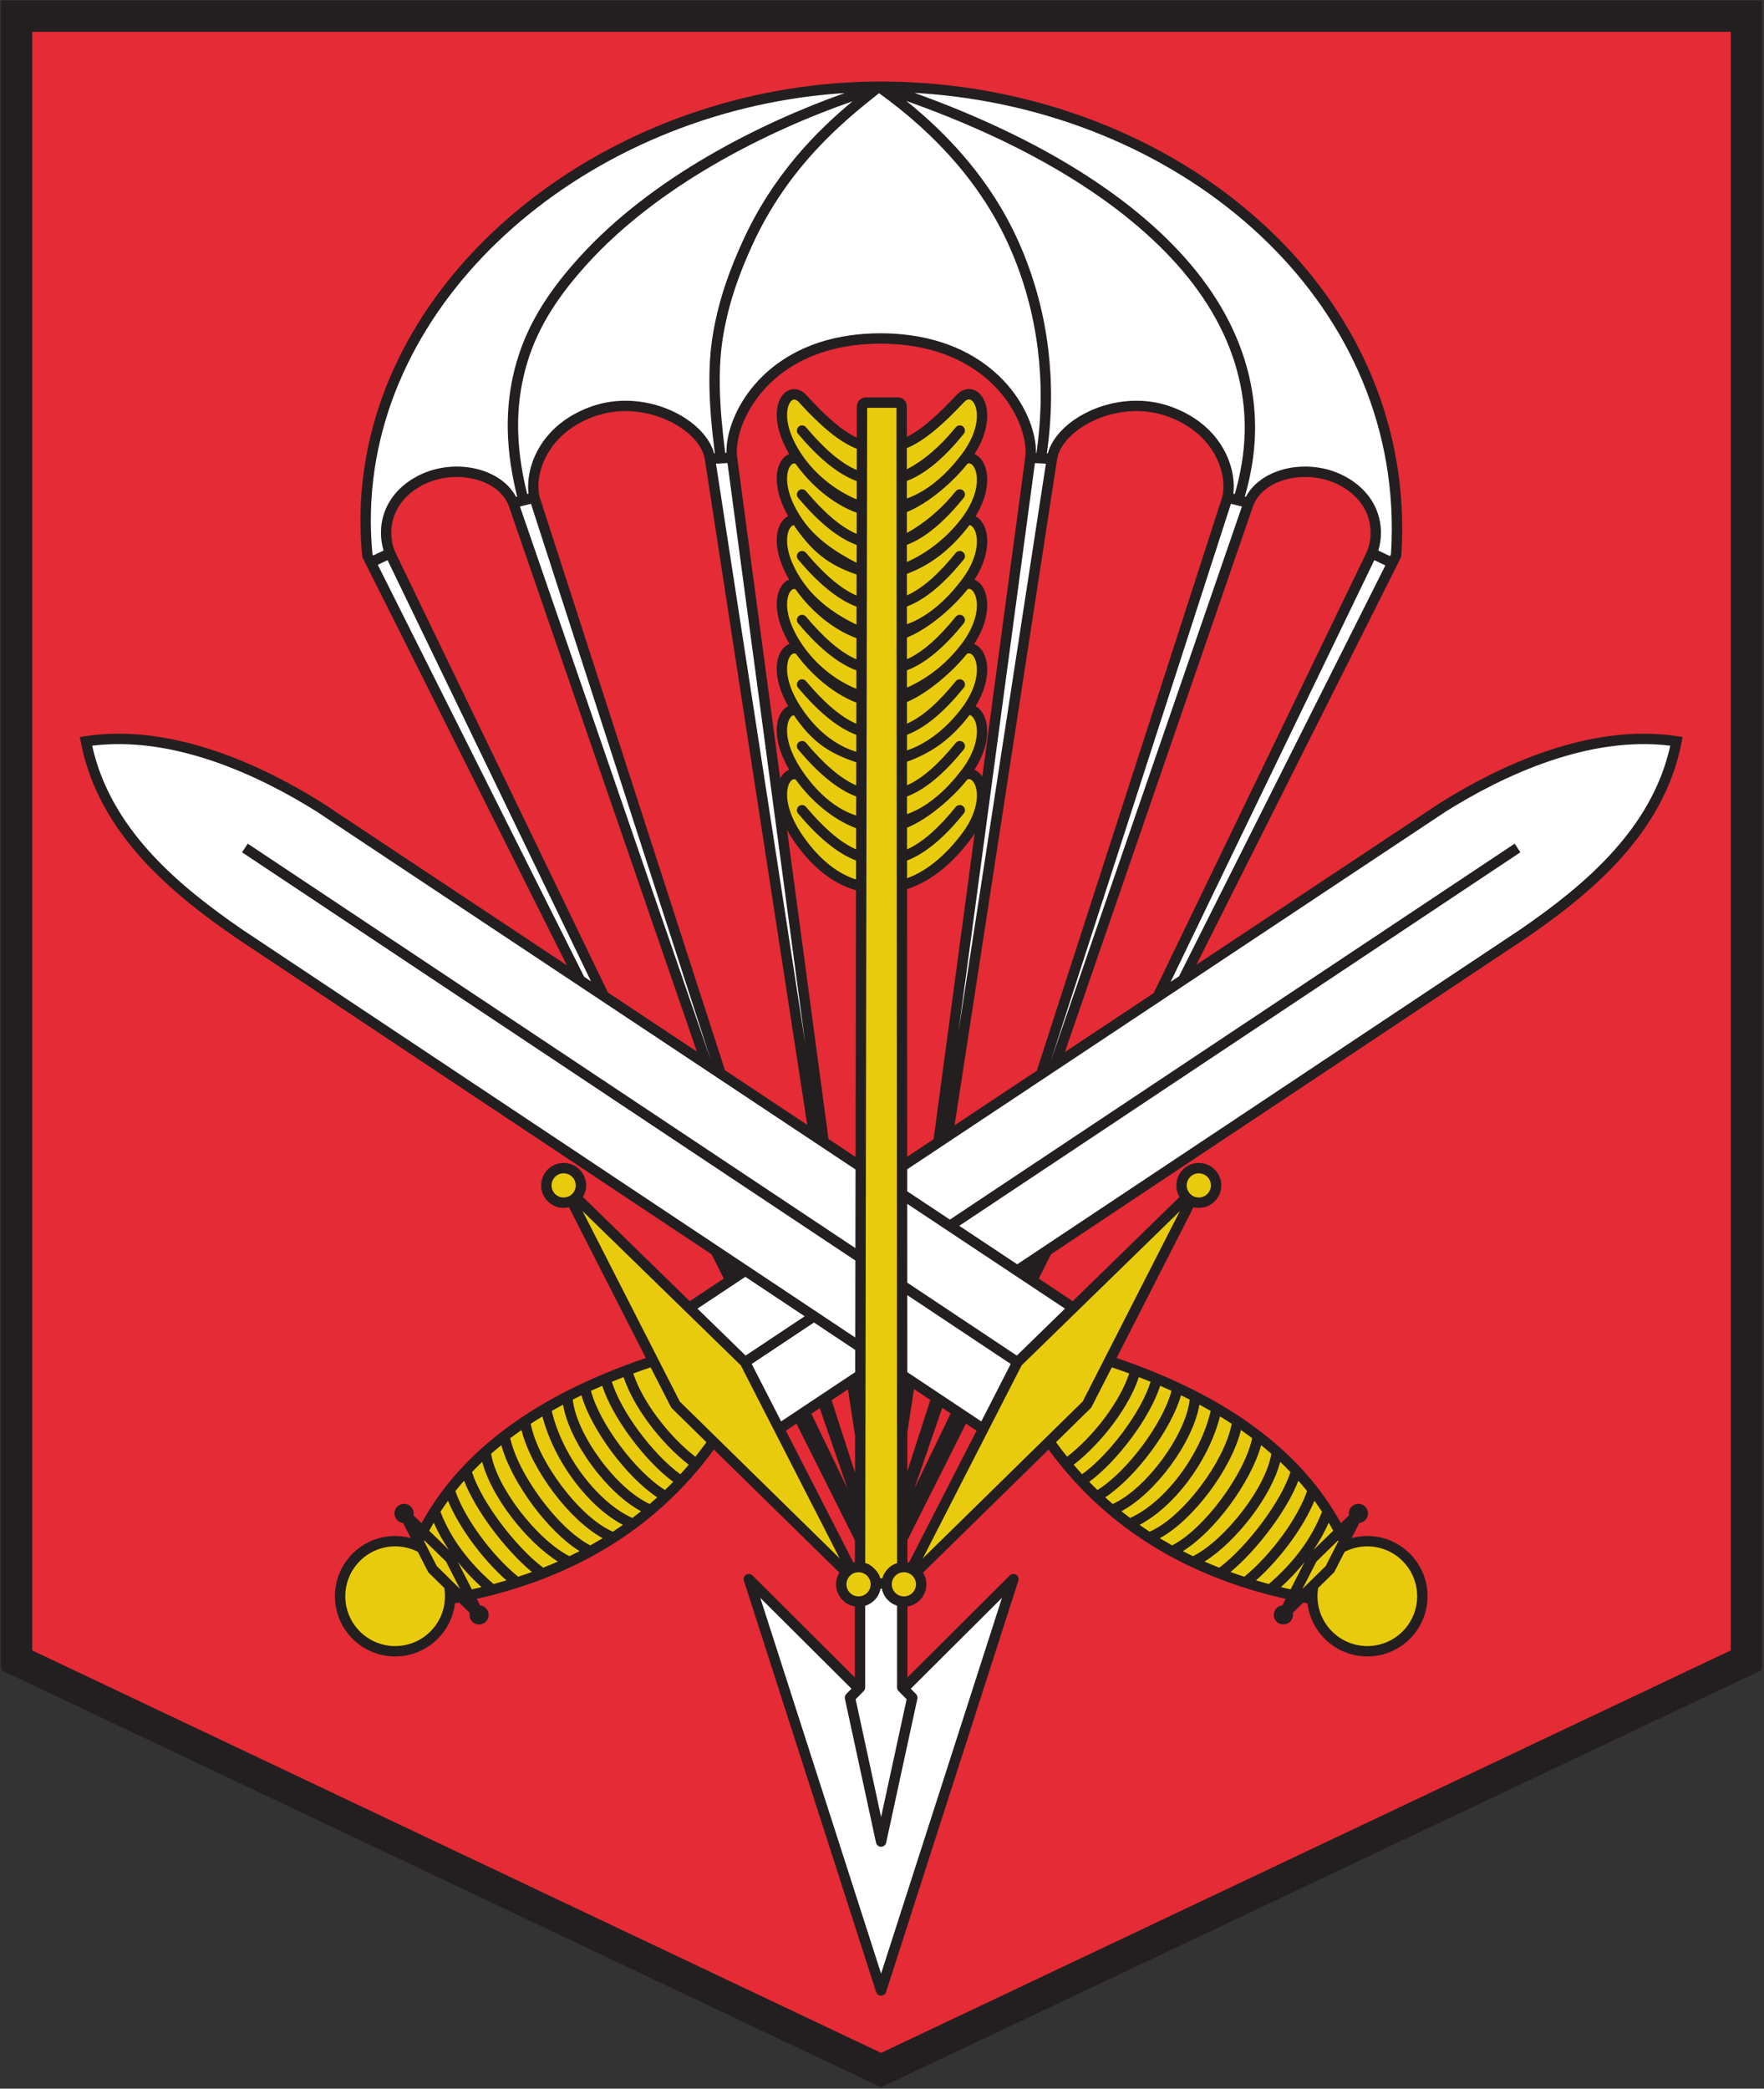
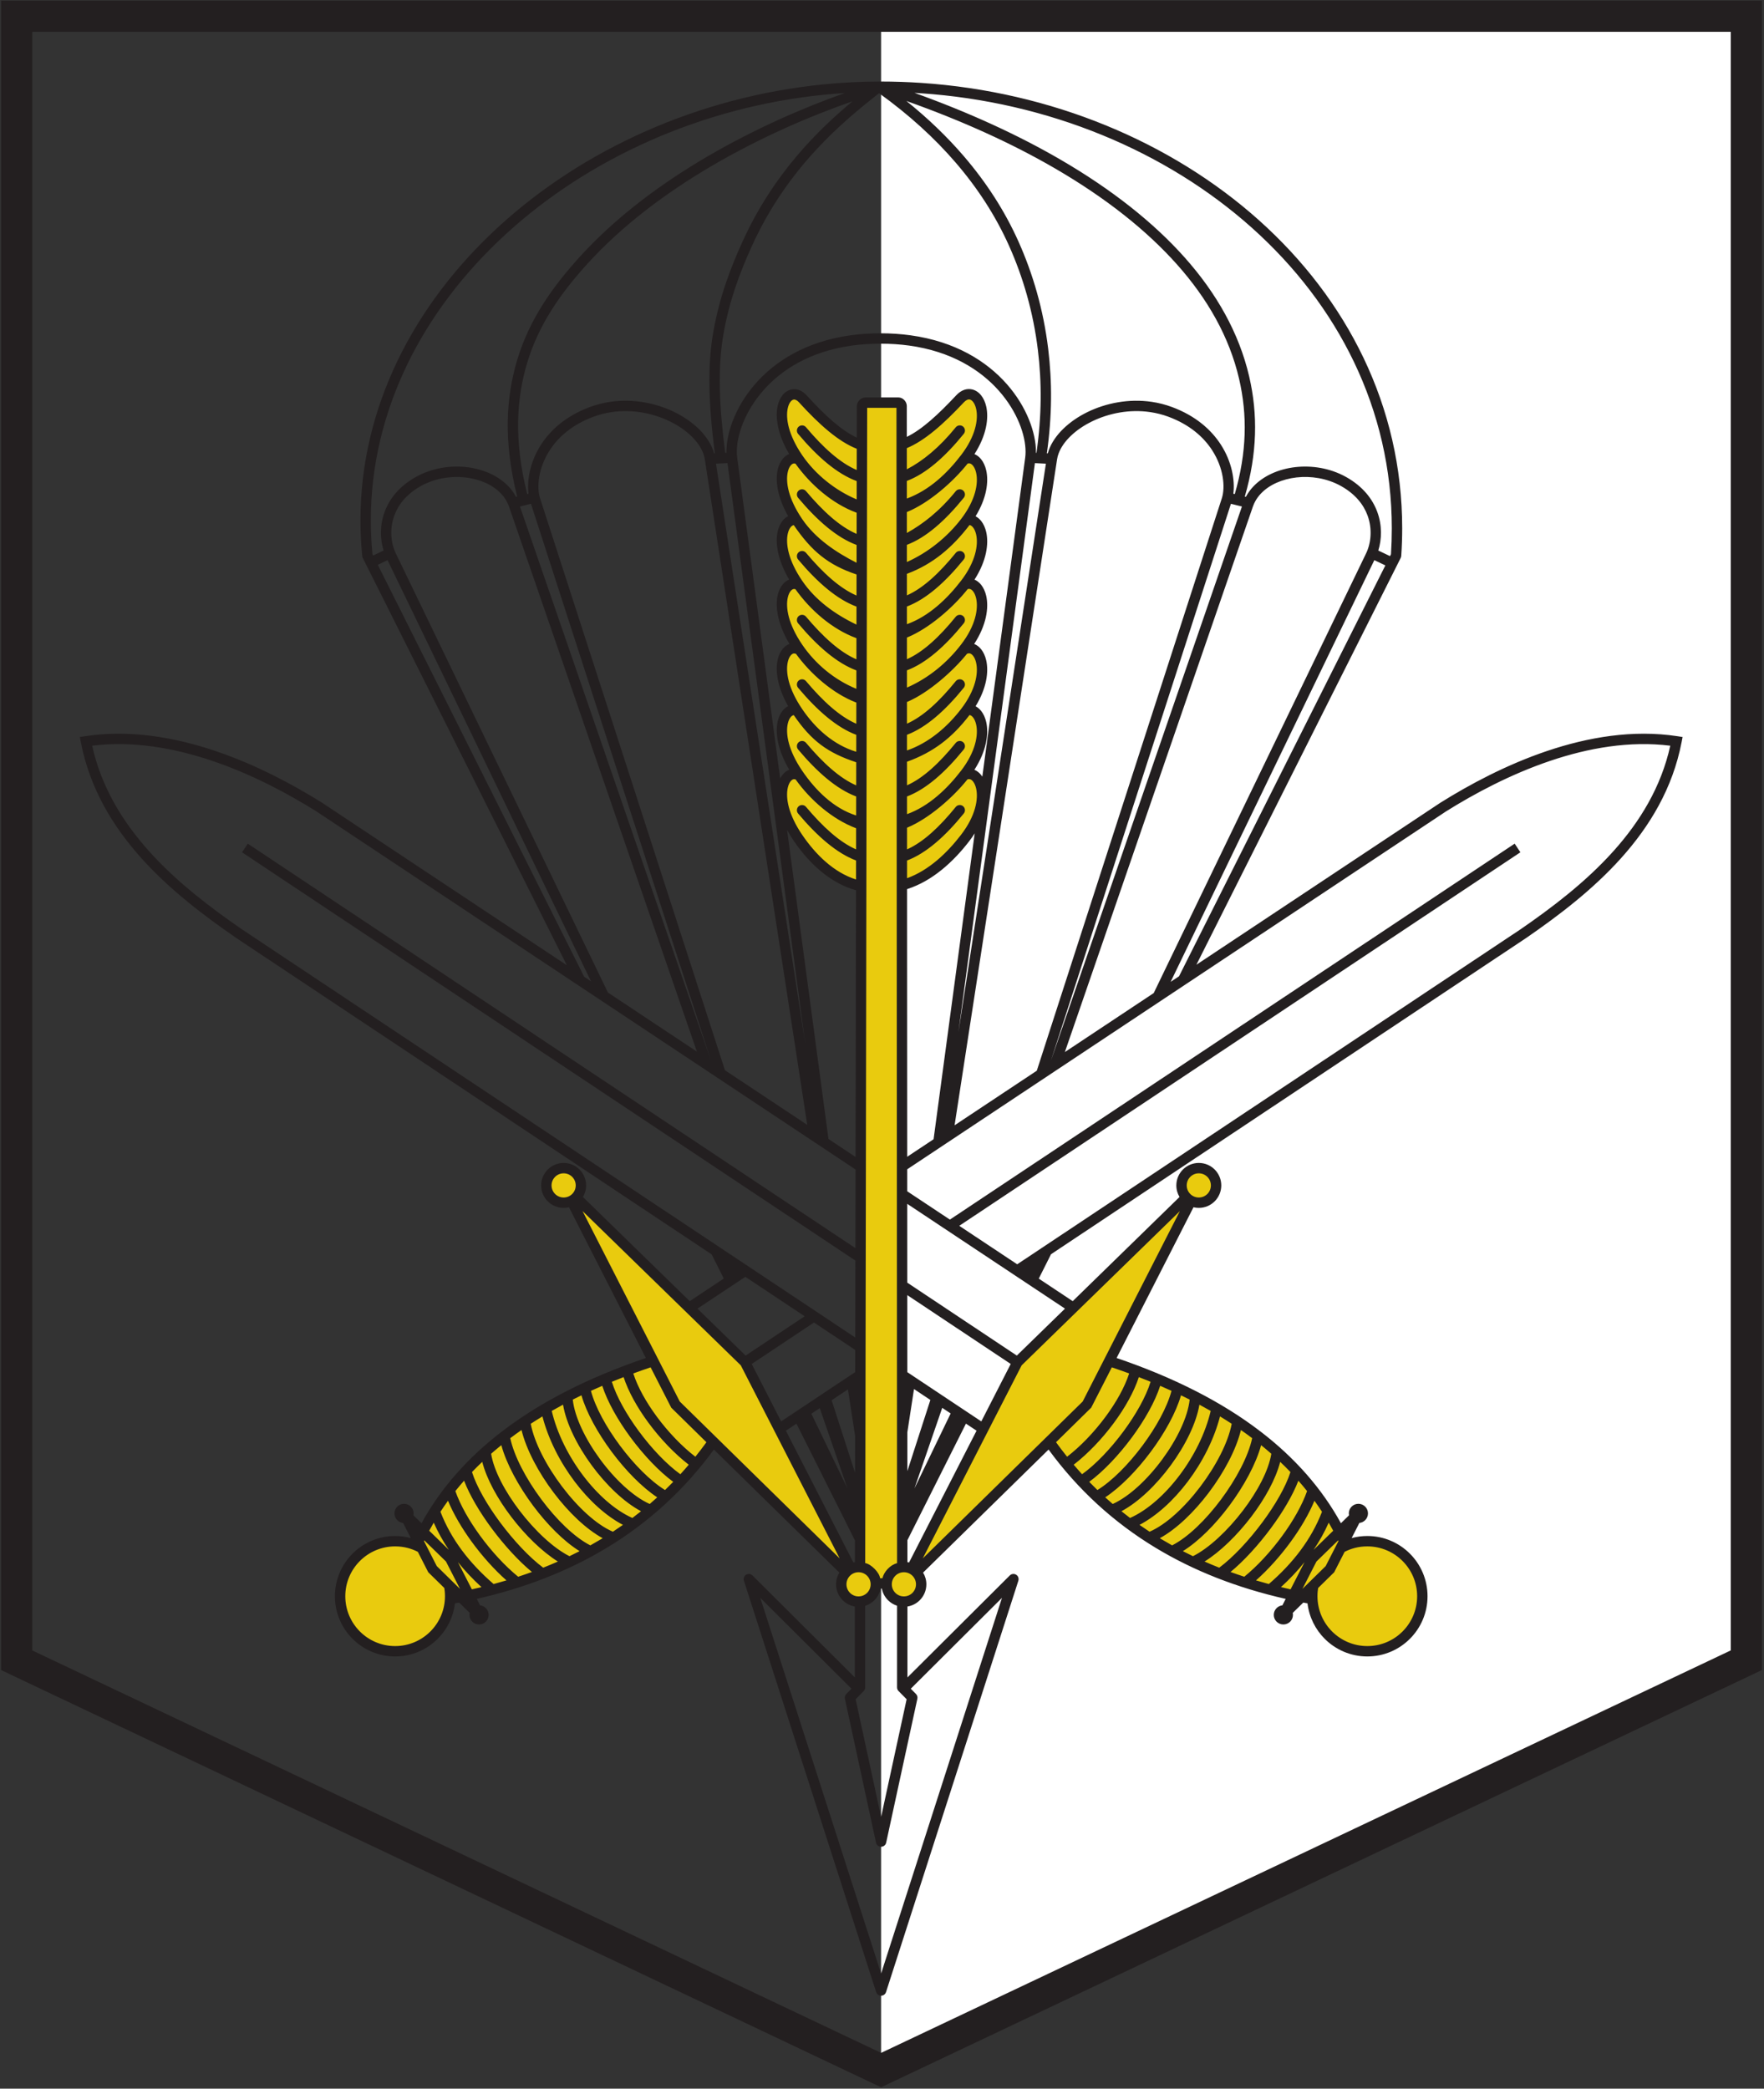
<svg xmlns="http://www.w3.org/2000/svg" width="642" height="760" viewBox="0 0 642 760" fill="none">
  <rect x="0" y="0" width="642" height="760" fill="#333333" stroke="none" />
-   <path fill-rule="evenodd" clip-rule="evenodd" d="M4.016 3.461H637.62V605.577L320.668 755.683L4.016 605.577V3.461Z" fill="white" />
+   <path fill-rule="evenodd" clip-rule="evenodd" d="M4.016 3.461H637.62V605.577L320.668 755.683V3.461Z" fill="white" />
  <path fill-rule="evenodd" clip-rule="evenodd" d="M497.625 560.796C508.687 560.796 517.652 569.763 517.652 580.823C517.652 591.884 508.687 600.85 497.625 600.85C486.9 600.85 478.144 592.419 477.623 581.822C476.309 581.59 475.005 581.346 473.712 581.09L468.209 586.487C468.088 586.364 467.945 586.26 467.788 586.182L470.713 580.471C431.44 572.086 402.103 553.15 381.856 524.56L333.431 572.059C334.56 573.196 335.257 574.762 335.257 576.49C335.257 579.963 332.441 582.779 328.968 582.779C325.495 582.779 322.68 579.963 322.68 576.49C322.68 576.378 322.683 576.267 322.689 576.156H318.92C318.752 572.96 316.2 570.398 313.009 570.212L313.428 322.391C304.907 320.31 296.824 314.266 290.408 304.85C279.993 289.567 285.681 279.147 290.841 282.158C290.696 281.952 290.551 281.75 290.408 281.54C280.563 267.094 285.107 256.994 289.991 258.474C280.031 243.352 285.888 233.195 291.024 236.52C290.817 236.23 290.612 235.938 290.408 235.64C280.053 220.446 285.615 210.06 290.749 212.898C290.636 212.734 290.521 212.575 290.408 212.41C280.563 197.96 285.108 187.862 289.992 189.343C280.188 174.46 285.707 164.386 290.779 167.239C290.656 167.063 290.531 166.89 290.408 166.71C279.083 150.091 286.799 139.222 292.169 145.118C300.023 153.739 306.987 159.667 313.697 162.16L313.721 147.818C313.723 147.219 314.356 146.51 314.956 146.51H327.007C327.56 146.51 328.144 147.166 328.145 147.718L328.152 161.96C334.816 159.314 341.688 153.35 349.403 145.118C355.325 138.798 363.008 151.451 351.309 166.71C351.193 166.86 351.076 167.007 350.959 167.155C356.412 164.306 361.813 175.628 351.837 189.26C357.041 187.952 361.435 199.203 351.309 212.41C351.204 212.546 351.099 212.678 350.993 212.812C356.528 209.979 361.979 221.724 351.309 235.64C351.099 235.914 350.885 236.183 350.672 236.451C356.217 233.042 361.987 244.52 351.837 258.391C357.043 257.084 361.433 268.335 351.309 281.54C351.169 281.722 351.028 281.899 350.887 282.079C356.457 279.038 362.047 290.846 351.309 304.85C344.593 313.61 336.536 319.592 328.236 322.007L328.365 570.231C328.564 570.212 328.765 570.202 328.968 570.202C329.979 570.202 330.931 570.44 331.775 570.862L370.255 495.851L431.796 435.73C430.692 434.596 430.011 433.931 430.011 431.34C430.011 428.75 432.825 425.051 436.299 425.051C439.772 425.051 442.588 427.867 442.588 431.34C442.588 434.814 439.772 437.63 436.299 437.63C435.269 437.63 434.297 437.382 433.439 436.943L403.687 495.227C444.033 508.574 472.8 528.798 487.537 557.355L493.239 551.799C493.36 551.923 493.5 552.027 493.656 552.107L489.225 560.788C489.464 561.299 489.699 561.814 489.928 562.33C492.299 561.342 494.897 560.796 497.625 560.796ZM143.808 560.796C132.747 560.796 123.78 569.763 123.78 580.823C123.78 591.884 132.747 600.85 143.808 600.85C154.533 600.85 163.289 592.419 163.809 581.822C165.124 581.59 166.428 581.346 167.72 581.09L173.223 586.487C173.345 586.364 173.488 586.26 173.644 586.182L170.719 580.471C209.993 572.086 239.331 553.15 259.576 524.56L308.001 572.059C306.873 573.196 306.176 574.762 306.176 576.49C306.176 579.963 308.991 582.779 312.464 582.779C315.937 582.779 318.753 579.963 318.753 576.49C318.753 573.016 315.937 570.202 312.464 570.202C311.455 570.202 310.503 570.44 309.657 570.862L271.177 495.851L209.637 435.73C210.741 434.596 211.423 433.931 211.423 431.34C211.423 428.75 208.607 425.051 205.133 425.051C201.66 425.051 198.845 427.867 198.845 431.34C198.845 434.814 201.66 437.63 205.133 437.63C206.164 437.63 207.136 437.382 207.993 436.943L237.747 495.227C197.4 508.574 168.633 528.798 153.896 557.355L148.195 551.799C148.073 551.923 147.932 552.027 147.776 552.107L152.208 560.788C151.968 561.299 151.735 561.814 151.504 562.33C149.135 561.342 146.535 560.796 143.808 560.796Z" fill="#E9CB0E" />
-   <path fill-rule="evenodd" clip-rule="evenodd" d="M6.067 5.896H635.57V604.113L320.67 753.248L6.067 604.113V5.896ZM272.534 574.599L312.551 614.465L312.999 614.011V582.767C316.306 582.581 318.928 579.841 318.928 576.489C318.928 576.377 318.926 576.265 318.92 576.155C318.752 572.959 316.2 570.397 313.01 570.212L313.027 560.056L290.594 515.281L283.578 519.949L271.178 495.849L209.638 435.728C210.742 434.595 211.423 433.929 211.423 431.339C211.423 428.749 208.607 425.051 205.134 425.051C201.66 425.051 198.846 427.865 198.846 431.339C198.846 434.812 201.66 437.628 205.134 437.628C206.164 437.628 207.136 437.381 207.994 436.941L237.747 495.227C197.4 508.572 168.634 528.796 153.895 557.353L148.195 551.797C148.074 551.923 147.932 552.027 147.776 552.107L152.208 560.787C151.968 561.299 151.735 561.812 151.504 562.328C149.135 561.341 146.535 560.795 143.808 560.795C132.747 560.795 123.78 569.761 123.78 580.823C123.78 591.883 132.747 600.849 143.808 600.849C154.534 600.849 163.29 592.417 163.81 581.821C165.124 581.588 166.428 581.344 167.72 581.088L173.223 586.485C173.346 586.363 173.488 586.26 173.644 586.181L170.719 580.469C209.994 572.085 239.331 553.149 259.576 524.56L308.002 572.059C306.874 573.195 306.176 574.76 306.176 576.489C306.176 579.963 308.991 582.777 312.464 582.777C315.938 582.777 318.754 579.963 318.754 576.489C318.754 573.016 315.938 570.2 312.464 570.2C311.454 570.2 310.503 570.439 309.658 570.86L271.178 495.849L250.815 475.86C254.503 473.52 259.646 470.191 265.94 466.076L260.462 455.143L87.122 339.801C63.934 323.827 37.591 302.377 31.284 269.745C62.82 264.953 95.47 280.699 116.247 293.705C124.151 298.737 163.958 325.321 211.232 356.888L133.71 202.161C124.471 109.177 217.015 31.556 320.498 31.556C423.982 31.556 514.643 104.72 508.098 202.161L430.471 356.707C477.627 325.22 517.296 298.728 525.186 293.705C545.963 280.699 578.612 264.953 610.148 269.745C603.842 302.377 577.499 323.827 554.311 339.801L381.056 455.087L375.526 466.097C381.806 470.201 386.936 473.524 390.619 475.86L370.255 495.849L431.796 435.728C430.691 434.595 430.011 433.929 430.011 431.339C430.011 428.749 432.826 425.051 436.299 425.051C439.772 425.051 442.588 427.865 442.588 431.339C442.588 434.812 439.772 437.628 436.299 437.628C435.27 437.628 434.298 437.381 433.439 436.941L403.687 495.227C444.032 508.572 472.8 528.796 487.538 557.353L493.238 551.797C493.359 551.923 493.5 552.027 493.656 552.107L489.226 560.787C489.464 561.299 489.699 561.812 489.928 562.328C492.298 561.341 494.898 560.795 497.626 560.795C508.687 560.795 517.652 569.761 517.652 580.823C517.652 591.883 508.687 600.849 497.626 600.849C486.9 600.849 478.144 592.417 477.623 581.821C476.31 581.588 475.006 581.344 473.712 581.088L468.21 586.485C468.088 586.363 467.946 586.26 467.788 586.181L470.714 580.469C431.44 572.085 402.103 553.149 381.856 524.56L333.431 572.059C334.56 573.195 335.258 574.76 335.258 576.489C335.258 579.963 332.442 582.777 328.968 582.777C328.767 582.777 328.567 582.768 328.37 582.749V614.011L328.818 614.465L368.836 574.599L320.67 724.3L272.534 574.599ZM357.855 519.949L350.826 515.272L328.36 559.996L328.366 570.229C328.564 570.211 328.766 570.2 328.968 570.2C329.979 570.2 330.93 570.439 331.775 570.86L370.255 495.849L357.855 519.949ZM348.4 513.659L341.93 509.352L328.355 548.724L328.358 555.144L348.4 513.659ZM328.354 547.236L340.838 508.625L331.228 502.232L328.34 520.992L328.354 547.236ZM313.091 522.265L310.026 502.351L300.432 508.735L313.047 547.752L313.091 522.265ZM329.995 501.411L328.33 500.303L328.336 513.748L329.995 501.411ZM313.127 500.287L311.284 501.513L313.103 515.081L313.127 500.287ZM313.046 549.203L299.343 509.46L292.883 513.759L313.035 555.471L313.046 549.203ZM268.908 464.133L271.459 462.46L266.508 459.167L268.908 464.133ZM219.888 362.667C232.123 370.837 244.747 379.264 257.356 387.677L187.054 183.767C183.039 172.096 164.976 168.055 152.203 175.237C139.431 182.42 138.883 194.989 142.35 202.172L219.888 362.667ZM262.378 391.028C273.87 398.693 285.304 406.317 296.379 413.692L258.398 166.933C256.572 154.588 234.676 142.692 215.335 149.875C195.994 157.057 192.346 174.116 194.718 181.747L262.378 391.028ZM299.826 415.987C304.375 419.015 308.86 421.999 313.255 424.921L313.427 322.391C304.907 320.309 296.824 314.264 290.408 304.849C279.994 289.565 285.682 279.145 290.842 282.157C290.696 281.951 290.551 281.748 290.408 281.539C280.563 267.092 285.107 256.992 289.991 258.473C280.031 243.351 285.888 233.193 291.024 236.519C290.818 236.228 290.612 235.937 290.408 235.639C280.054 220.444 285.615 210.06 290.75 212.896C290.636 212.733 290.522 212.573 290.408 212.408C280.563 197.96 285.107 187.86 289.992 189.343C280.188 174.46 285.707 164.385 290.779 167.237C290.656 167.061 290.531 166.888 290.408 166.708C279.083 150.089 286.799 139.221 292.17 145.117C300.023 153.737 306.987 159.667 313.698 162.16L313.722 147.817C313.723 147.217 314.356 146.508 314.956 146.508H327.007C327.559 146.508 328.144 147.164 328.146 147.717L328.152 161.96C334.816 159.312 341.688 153.348 349.403 145.117C355.326 138.797 363.008 151.451 351.31 166.708C351.194 166.859 351.076 167.005 350.959 167.155C356.412 164.305 361.814 175.628 351.838 189.26C357.042 187.951 361.435 199.203 351.31 212.408C351.204 212.545 351.099 212.676 350.994 212.811C356.528 209.977 361.978 221.724 351.31 235.639C351.099 235.913 350.886 236.181 350.672 236.449C356.218 233.04 361.987 244.52 351.838 258.389C357.043 257.084 361.434 268.335 351.31 281.539C351.17 281.721 351.028 281.899 350.887 282.077C356.458 279.037 362.046 290.845 351.31 304.849C344.594 313.608 336.536 319.592 328.236 322.005L328.29 424.847C332.604 421.979 337.004 419.051 341.467 416.08L374.991 166.708C376.816 153.467 362.219 123.165 320.435 123.165C278.651 123.165 264.602 153.691 266.426 166.708L299.826 415.987ZM344.834 413.839C355.895 406.472 367.319 398.856 378.802 391.196L446.518 181.747C448.89 174.116 445.24 157.057 425.899 149.875C406.558 142.692 384.662 154.588 382.838 166.933L344.834 413.839ZM383.819 387.849C396.414 379.447 409.024 371.027 421.252 362.863L498.884 202.172C502.351 194.989 501.804 182.42 489.031 175.237C476.259 168.055 458.195 172.096 454.182 183.767L383.819 387.849ZM374.632 459.361L369.974 462.46L372.375 464.035L374.632 459.361Z" fill="#E52B35" />
  <path d="M387.597 476.174L330.179 438.04L330.193 466.719L370.068 493.256L387.597 476.174ZM332.644 505.439L330.223 521.178L330.229 535.311L338.605 509.406L332.644 505.439ZM330.176 433.47L345.707 443.78L551.259 306.98L553.34 310.126L349.115 446.042L370.205 460.043L553.271 338.23C564.755 330.318 577.012 321.055 587.157 309.758C596.809 299.011 604.556 286.404 607.891 271.342C593.087 269.502 578.061 272.168 564.231 276.838C549.692 281.746 536.477 288.856 526.197 295.294L330.172 425.476L330.176 433.47ZM330.171 420.914L339.773 414.539L354.735 303.248C354.156 304.154 353.516 305.07 352.808 305.994C346.999 313.568 339.311 320.604 330.119 323.527L330.171 420.914ZM347.417 409.464L377.339 389.6L444.716 181.194C445.957 177.2 445.336 170.292 441.153 163.826C438.049 159.028 432.979 154.512 425.243 151.639C423.08 150.836 420.868 150.286 418.644 149.956C411.085 148.839 403.54 150.358 397.448 153.33C391.465 156.248 386.939 160.523 385.273 165.008C385.013 165.708 384.824 166.426 384.713 167.154L384.705 167.214L347.417 409.464ZM387.551 382.82L419.888 361.354L497.187 201.352C498.936 197.728 499.547 192.571 497.721 187.58C496.281 183.642 493.295 179.799 488.109 176.884C486.787 176.14 485.395 175.523 483.961 175.03C478.723 173.228 473 173.114 468.023 174.455C463.171 175.763 459.064 178.45 456.904 182.291C456.535 182.947 456.22 183.644 455.968 184.379L387.551 382.82ZM426.052 357.262L429.105 355.235L504.199 205.734L500.183 203.819L426.052 357.262ZM435.424 351.04L524.189 292.111C534.683 285.542 548.177 278.28 563.035 273.264C577.991 268.215 594.335 265.432 610.429 267.878L612.373 268.174L612.001 270.1C608.773 286.8 600.443 300.614 589.963 312.283C579.573 323.851 567.077 333.295 555.381 341.351L382.511 456.383L378.055 465.254L390.411 473.456C403.372 460.823 416.325 448.18 429.284 435.546C428.545 434.316 428.121 432.878 428.121 431.339C428.121 429.082 429.036 427.036 430.516 425.556C431.996 424.076 434.041 423.16 436.299 423.16C438.557 423.16 440.603 424.076 442.083 425.556C443.561 427.036 444.477 429.082 444.477 431.339C444.477 433.598 443.561 435.643 442.083 437.123C440.603 438.602 438.557 439.518 436.299 439.518C435.632 439.518 434.983 439.438 434.363 439.287C425.036 457.571 415.719 475.86 406.38 494.139C426.989 501.148 444.553 509.992 458.743 520.87C471.172 530.398 481.007 541.483 488.023 554.252L490.965 551.383C490.919 551.156 490.895 550.922 490.895 550.682C490.895 549.718 491.285 548.844 491.916 548.214C492.548 547.582 493.42 547.191 494.384 547.191C495.347 547.191 496.22 547.582 496.852 548.214C497.483 548.844 497.873 549.718 497.873 550.682C497.873 551.644 497.483 552.518 496.852 553.148C496.297 553.703 495.556 554.072 494.732 554.154L491.921 559.664L492.159 559.602C493.925 559.148 495.759 558.906 497.625 558.906C503.677 558.906 509.157 561.359 513.123 565.326C517.088 569.291 519.543 574.771 519.543 580.823C519.543 586.875 517.089 592.354 513.123 596.319C509.157 600.286 503.677 602.739 497.625 602.739C491.573 602.739 486.095 600.286 482.128 596.319C478.739 592.93 476.455 588.435 475.861 583.422C475.348 583.327 474.835 583.23 474.325 583.132L470.489 586.891C470.539 587.124 470.564 587.366 470.564 587.614C470.564 588.576 470.173 589.45 469.541 590.08C468.911 590.712 468.037 591.103 467.075 591.103C466.116 591.103 465.247 590.712 464.613 590.08H464.607C463.976 589.45 463.584 588.576 463.584 587.614C463.584 586.655 463.975 585.784 464.607 585.152L464.613 585.146C465.167 584.592 465.901 584.224 466.719 584.142L467.923 581.791C450.199 577.774 434.504 571.584 420.761 563.307C405.263 553.974 392.255 541.98 381.623 527.451C366.407 542.386 351.175 557.303 335.951 572.228C336.709 573.468 337.147 574.928 337.147 576.49C337.147 578.747 336.231 580.792 334.752 582.272C333.56 583.464 332 584.29 330.259 584.567V610.37L367.507 573.263C368.245 572.53 369.439 572.532 370.172 573.271C370.7 573.802 370.847 574.57 370.611 575.231L322.463 724.875C322.145 725.866 321.084 726.411 320.093 726.094C319.488 725.899 319.048 725.427 318.871 724.863L270.739 575.175C270.421 574.184 270.967 573.123 271.957 572.806C272.651 572.583 273.379 572.784 273.861 573.263L311.109 610.368V584.556C309.395 584.27 307.859 583.45 306.681 582.272C305.201 580.792 304.285 578.747 304.285 576.49C304.285 574.928 304.724 573.468 305.483 572.228C290.259 557.303 275.027 542.386 259.811 527.451C249.179 541.98 236.169 553.974 220.672 563.307C206.929 571.584 191.235 577.774 173.511 581.791L174.715 584.142C175.531 584.224 176.267 584.592 176.819 585.146L176.827 585.152C177.457 585.784 177.848 586.655 177.848 587.614C177.848 588.576 177.457 589.45 176.827 590.08H176.819C176.187 590.712 175.317 591.103 174.359 591.103C173.396 591.103 172.523 590.712 171.891 590.08C171.26 589.45 170.868 588.576 170.868 587.614C170.868 587.366 170.895 587.124 170.944 586.891L167.108 583.132C166.597 583.23 166.085 583.327 165.572 583.422C164.979 588.435 162.695 592.93 159.305 596.319C155.339 600.286 149.86 602.739 143.808 602.739C137.756 602.739 132.276 600.286 128.311 596.319C124.344 592.354 121.891 586.875 121.891 580.823C121.891 574.771 124.344 569.291 128.311 565.326C132.276 561.359 137.756 558.906 143.808 558.906C145.675 558.906 147.508 559.148 149.275 559.602L149.511 559.664L146.7 554.154C145.876 554.072 145.136 553.703 144.581 553.148C143.951 552.518 143.559 551.644 143.559 550.682C143.559 549.718 143.951 548.844 144.581 548.214C145.213 547.582 146.087 547.191 147.049 547.191C148.013 547.191 148.885 547.582 149.516 548.214C150.148 548.844 150.539 549.718 150.539 550.682C150.539 550.922 150.515 551.156 150.468 551.383L153.409 554.252C160.427 541.483 170.261 530.398 182.691 520.87C196.88 509.992 214.444 501.148 235.053 494.139C225.715 475.86 216.397 457.571 207.071 439.287C206.449 439.438 205.801 439.518 205.133 439.518C202.876 439.518 200.831 438.602 199.351 437.123C197.871 435.643 196.955 433.598 196.955 431.339C196.955 429.082 197.871 427.036 199.351 425.556C200.831 424.076 202.876 423.16 205.133 423.16C207.392 423.16 209.437 424.076 210.917 425.556C212.396 427.036 213.312 429.082 213.312 431.339C213.312 432.878 212.888 434.316 212.149 435.546C225.108 448.18 238.061 460.823 251.023 473.456L263.412 465.231L259.007 456.439L86.052 341.351C74.356 333.295 61.86 323.851 51.469 312.283C40.991 300.614 32.659 286.8 29.432 270.1L29.059 268.174L31.004 267.878C47.099 265.432 63.443 268.215 78.399 273.264C93.256 278.28 106.751 285.542 117.244 292.111L206.292 351.227L132.072 203.094C131.945 202.871 131.861 202.618 131.835 202.347C131.397 197.938 131.183 193.6 131.183 189.339C131.183 148.24 150.604 110.804 181.428 82.523C212.167 54.32 254.269 35.219 299.74 30.701C306.628 30.017 313.557 29.666 320.497 29.666C325.433 29.666 330.375 29.835 335.309 30.166C382.589 33.342 426.304 51.596 458.208 80.151C490.195 108.778 510.321 147.744 510.321 192.259C510.321 195.539 510.208 198.883 509.98 202.287H509.976C509.96 202.53 509.896 202.772 509.781 203.004L435.424 351.04ZM212.599 355.414L215.089 357.067L141.052 203.819L137.495 205.515L212.599 355.414ZM221.252 361.159L253.625 382.65L185.267 184.379C185.015 183.644 184.7 182.947 184.331 182.291C182.171 178.45 178.064 175.763 173.212 174.455C168.235 173.114 162.512 173.228 157.273 175.03C155.84 175.523 154.448 176.14 153.125 176.884C147.94 179.799 144.953 183.642 143.513 187.58C141.688 192.571 142.299 197.728 144.048 201.352L221.252 361.159ZM263.843 389.432L293.795 409.316L256.521 167.154C256.411 166.426 256.221 165.708 255.961 165.008C254.296 160.523 249.769 156.248 243.787 153.33C237.695 150.358 230.149 148.839 222.591 149.956C220.367 150.286 218.155 150.836 215.992 151.639C208.256 154.512 203.185 159.028 200.081 163.826C195.899 170.292 195.277 177.2 196.519 181.194L263.843 389.432ZM301.519 414.444L311.379 420.991L311.543 323.947C302.007 321.299 294.369 314.011 288.851 305.912C287.937 304.572 287.141 303.263 286.453 301.992L301.519 414.444ZM283.943 283.259C284.217 282.731 284.531 282.258 284.875 281.844C285.561 281.02 286.367 280.426 287.249 280.086C282.895 272.731 282.103 266.503 283.045 262.431C283.416 260.832 284.057 259.516 284.875 258.534C285.455 257.838 286.121 257.304 286.847 256.951C282.847 249.898 282.133 243.932 283.045 239.988C283.416 238.391 284.057 237.074 284.875 236.092C285.579 235.246 286.411 234.642 287.32 234.306C282.904 226.899 282.097 220.626 283.045 216.53C283.416 214.932 284.057 213.615 284.875 212.634C285.551 211.822 286.344 211.234 287.211 210.89C282.891 203.563 282.105 197.36 283.045 193.3C283.416 191.702 284.057 190.386 284.875 189.403C285.455 188.706 286.121 188.174 286.848 187.819C282.847 180.766 282.132 174.8 283.045 170.856C283.416 169.259 284.057 167.942 284.875 166.959C285.553 166.143 286.351 165.554 287.223 165.211C282.893 157.875 282.105 151.664 283.045 147.6C283.416 146.003 284.057 144.686 284.875 143.704C285.803 142.588 286.953 141.894 288.211 141.679C290.013 141.371 291.916 142.038 293.565 143.848C300.227 151.16 306.176 156.622 311.82 159.23L311.84 147.818C311.841 147.019 312.211 146.208 312.752 145.635C313.316 145.036 314.113 144.619 314.956 144.619H327.007C327.827 144.619 328.601 145.024 329.147 145.603C329.668 146.158 330.027 146.943 330.027 147.718L330.033 158.963C335.627 156.244 341.493 150.8 348.029 143.826C349.851 141.882 351.896 141.259 353.8 141.696C355.068 141.988 356.209 142.751 357.119 143.907C357.925 144.93 358.559 146.284 358.928 147.894C359.897 152.118 359.068 158.38 354.657 165.228C355.583 165.618 356.42 166.274 357.119 167.162C357.925 168.186 358.559 169.539 358.928 171.15C359.868 175.244 359.117 181.255 355.052 187.858C355.821 188.255 356.52 188.846 357.119 189.606C357.925 190.63 358.559 191.983 358.928 193.594C359.897 197.814 359.069 204.068 354.669 210.908C355.591 211.298 356.423 211.952 357.119 212.836C357.925 213.86 358.559 215.214 358.928 216.824C359.905 221.08 359.055 227.408 354.553 234.319C355.521 234.702 356.393 235.372 357.119 236.295C357.925 237.319 358.559 238.672 358.928 240.283C359.868 244.376 359.117 250.387 355.053 256.988C355.823 257.387 356.521 257.976 357.119 258.736C357.925 259.76 358.559 261.114 358.928 262.724C359.9 266.958 359.065 273.238 354.629 280.102C355.567 280.49 356.413 281.15 357.119 282.047C357.255 282.219 357.387 282.402 357.512 282.592L373.125 166.45C373.208 165.835 373.252 165.147 373.252 164.395C373.252 158.378 370.289 149.827 363.565 142.218C356.768 134.526 346.143 127.847 330.86 125.742C327.623 125.295 324.152 125.055 320.435 125.055C316.697 125.055 313.209 125.3 309.959 125.756C294.776 127.884 284.303 134.579 277.633 142.26C271.027 149.871 268.16 158.4 268.16 164.352C268.16 165.122 268.205 165.824 268.293 166.45L283.943 283.259ZM326.479 584.282C325.221 583.88 324.096 583.183 323.185 582.272C322.055 581.14 321.253 579.679 320.937 578.046H320.495C320.18 579.679 319.379 581.14 318.248 582.272C317.321 583.199 316.172 583.904 314.889 584.302V614.011H314.884C314.884 614.487 314.704 614.964 314.343 615.332L311.404 618.315L320.672 661.176L329.964 618.315L327.124 615.432C326.729 615.086 326.479 614.578 326.479 614.011V584.282ZM321.159 574.266C321.68 571.984 323.913 569.432 326.483 568.796L326.263 148.398H315.603L314.891 568.77C316.979 569.063 320.101 572.227 320.301 574.266H321.159ZM330.247 568.41C330.452 568.442 330.655 568.482 330.855 568.53L355.412 520.59L351.551 518.019L330.243 560.442L330.247 568.41ZM345.988 514.318L342.919 512.276L332.811 541.594L345.988 514.318ZM330.211 499.29L357.143 517.211L367.849 496.31L330.196 471.251L330.211 499.29ZM311.131 568.419L311.144 560.498L289.865 518.031L286.02 520.59L310.579 568.53C310.76 568.487 310.944 568.45 311.131 568.419ZM311.185 535.868L311.208 522.447L308.608 505.559L302.664 509.514L311.185 535.868ZM298.353 512.383L295.295 514.418L308.424 541.594L298.353 512.383ZM311.247 499.274L311.26 491.21L296.252 481.223L273.584 496.31L284.289 517.211L311.247 499.274ZM311.268 486.686L311.316 458.686L88.093 310.126L90.175 306.98L311.323 454.16L311.371 425.551L115.236 295.294C104.955 288.856 91.741 281.746 77.203 276.838C63.372 272.168 48.347 269.502 33.543 271.342C36.877 286.404 44.624 299.011 54.275 309.758C64.421 321.055 76.679 330.318 88.162 338.23L311.268 486.686ZM311.813 163.302C305.183 160.683 298.351 154.703 290.775 146.387C290.071 145.615 289.395 145.306 288.845 145.4C288.476 145.463 288.104 145.707 287.769 146.111C287.321 146.647 286.955 147.432 286.721 148.442C285.867 152.138 286.895 158.204 291.965 165.646C296.788 172.722 304.088 178.486 311.783 181.722L311.793 175.054C304.655 172.426 297.545 166.291 290.467 157.878C289.799 157.083 289.901 155.896 290.696 155.228C291.491 154.56 292.677 154.662 293.345 155.456C299.564 162.847 305.716 168.427 311.8 171.026L311.813 163.302ZM311.775 186.571C302.933 183.332 294.905 176.294 289.515 168.724C289.277 168.642 289.052 168.62 288.845 168.656C288.476 168.719 288.104 168.963 287.769 169.367C287.321 169.903 286.955 170.688 286.721 171.698C285.867 175.394 286.895 181.46 291.965 188.902C296.772 195.954 304.208 200.946 311.744 204.775L311.755 198.295C304.628 195.662 297.532 189.532 290.467 181.134C289.799 180.339 289.901 179.152 290.696 178.484C291.491 177.815 292.677 177.918 293.345 178.712C299.551 186.087 305.689 191.662 311.761 194.266L311.775 186.571ZM311.736 209.034C301.372 205.572 295.332 200.508 288.895 191.092L288.845 191.1C288.476 191.163 288.104 191.407 287.769 191.811C287.321 192.347 286.955 193.132 286.721 194.142C285.867 197.838 286.895 203.904 291.965 211.346C296.781 218.411 303.875 223.527 311.705 227.274L311.717 220.727C304.604 218.087 297.52 211.96 290.467 203.578C289.799 202.783 289.901 201.596 290.696 200.928C291.491 200.259 292.677 200.362 293.345 201.156C299.537 208.516 305.664 214.084 311.724 216.695L311.736 209.034ZM311.697 232.218C302.839 228.956 294.901 221.999 289.491 214.391C289.261 214.315 289.045 214.296 288.845 214.331C288.476 214.394 288.104 214.638 287.769 215.04C287.321 215.578 286.955 216.363 286.721 217.372C285.867 221.068 286.895 227.135 291.965 234.576C296.781 241.642 303.703 247.378 311.667 250.644L311.677 243.942C304.577 241.296 297.507 235.176 290.467 226.808C289.799 226.014 289.901 224.827 290.696 224.158C291.491 223.49 292.677 223.592 293.345 224.387C299.524 231.731 305.637 237.294 311.684 239.91L311.697 232.218ZM311.657 255.65C303.161 252.427 294.919 245.142 289.72 237.942C289.405 237.791 289.111 237.743 288.845 237.788C288.476 237.851 288.104 238.095 287.769 238.499C287.321 239.036 286.955 239.82 286.721 240.83C285.867 244.526 286.895 250.592 291.965 258.034C296.788 265.108 303.377 271.042 311.628 273.551L311.637 267.386C304.551 264.734 297.493 258.619 290.467 250.267C289.799 249.471 289.901 248.284 290.696 247.616C291.491 246.948 292.677 247.051 293.345 247.846C299.511 255.172 305.611 260.73 311.645 263.35L311.657 255.65ZM311.621 277.371C301.287 273.95 295.332 269.643 288.893 260.223L288.845 260.231C288.476 260.294 288.104 260.538 287.769 260.94C287.321 261.478 286.955 262.263 286.721 263.272C285.867 266.968 286.895 273.035 291.965 280.476C296.78 287.54 303.355 294.119 311.588 296.727L311.6 289.814C304.525 287.155 297.481 281.046 290.467 272.708C289.799 271.914 289.901 270.727 290.696 270.058C291.491 269.39 292.677 269.492 293.345 270.287C299.499 277.599 305.585 283.15 311.607 285.776L311.621 277.371ZM311.581 301.38C302.883 298.11 294.891 291.078 289.567 283.627C289.309 283.531 289.067 283.503 288.845 283.54C288.476 283.604 288.104 283.848 287.769 284.251C287.321 284.788 286.955 285.572 286.721 286.582C285.867 290.278 286.895 296.346 291.965 303.786C296.772 310.838 303.333 317.41 311.549 320.024L311.561 313.11C304.5 310.444 297.468 304.34 290.467 296.019C289.799 295.224 289.901 294.036 290.696 293.368C291.491 292.7 292.677 292.803 293.345 293.598C299.484 300.894 305.559 306.439 311.568 309.07L311.581 301.38ZM330.035 163.067L330.039 170.764C335.913 167.711 341.885 162.823 347.844 155.479C348.501 154.672 349.688 154.55 350.495 155.206C351.301 155.862 351.424 157.05 350.768 157.856C343.935 166.278 337.025 172.363 330.041 175.002L330.045 181.408C338.281 178.358 344.7 172.23 349.811 165.564C355.047 158.736 356.14 152.602 355.252 148.735C355.012 147.688 354.628 146.843 354.152 146.239C353.779 145.766 353.368 145.467 352.959 145.372C352.348 145.232 351.585 145.544 350.776 146.41C343.339 154.346 336.608 160.32 330.035 163.067ZM330.047 186.326L330.052 193.93C335.877 190.687 341.895 186.066 347.844 178.735C348.501 177.928 349.688 177.806 350.495 178.462C351.301 179.118 351.424 180.306 350.768 181.112C343.939 189.528 337.033 195.614 330.053 198.254L330.057 204.5C337.805 201.034 344.729 195.448 349.811 188.82C355.047 181.991 356.14 175.858 355.252 171.991C355.012 170.944 354.628 170.099 354.152 169.495C353.779 169.022 353.368 168.723 352.959 168.628C352.715 168.572 352.445 168.588 352.159 168.684C346.957 175.234 338.185 183.007 330.047 186.326ZM330.059 208.802L330.063 216.64C335.963 214.03 341.891 208.518 347.844 201.179C348.501 200.372 349.688 200.25 350.495 200.906C351.301 201.562 351.424 202.748 350.768 203.556C343.943 211.967 337.04 218.051 330.065 220.694L330.069 227.132C338.037 224.272 344.719 217.906 349.811 211.264C355.047 204.435 356.14 198.302 355.252 194.435C355.012 193.388 354.628 192.543 354.152 191.939C353.779 191.466 353.368 191.167 352.959 191.072C352.923 191.064 352.887 191.058 352.851 191.052L352.808 191.108C346.575 199.236 339.484 205.304 330.059 208.802ZM330.072 231.992L330.075 239.866C335.971 237.252 341.893 231.743 347.844 224.41C348.501 223.602 349.688 223.48 350.495 224.136C351.301 224.792 351.424 225.979 350.768 226.787C343.947 235.194 337.049 241.275 330.077 243.919L330.081 250.19C337.988 246.738 344.724 241.128 349.811 234.495C355.047 227.666 356.14 221.532 355.252 217.666C355.012 216.619 354.628 215.774 354.152 215.17C353.779 214.696 353.368 214.396 352.959 214.303C352.721 214.248 352.463 214.262 352.187 214.35C346.963 220.938 338.237 228.664 330.072 231.992ZM330.084 255.434L330.088 263.319C335.979 260.703 341.897 255.196 347.844 247.867C348.501 247.06 349.688 246.938 350.495 247.594C351.301 248.251 351.424 249.438 350.768 250.244C343.951 258.647 337.057 264.727 330.089 267.372L330.092 273.068C338.051 270.3 344.724 264.587 349.811 257.952C355.047 251.124 356.14 244.99 355.252 241.124C355.012 240.078 354.628 239.231 354.152 238.627C353.779 238.155 353.368 237.855 352.959 237.76C352.648 237.69 352.297 237.735 351.921 237.911C346.921 244.128 337.931 252.144 330.084 255.434ZM330.095 277.174L330.1 285.756C335.987 283.14 341.903 277.632 347.844 270.31C348.501 269.503 349.688 269.38 350.495 270.036C351.301 270.692 351.424 271.879 350.768 272.687C343.953 281.083 337.064 287.163 330.101 289.811L330.105 296.251C338.059 293.384 344.725 287.027 349.811 280.395C355.047 273.566 356.14 267.432 355.252 263.566C355.012 262.519 354.628 261.674 354.152 261.07C353.779 260.596 353.368 260.296 352.959 260.203C352.923 260.195 352.888 260.188 352.852 260.183L352.808 260.24C346.485 268.487 339.675 273.715 330.095 277.174ZM330.107 301.184L330.112 309.06C335.995 306.443 341.907 300.938 347.844 293.619C348.501 292.812 349.688 292.691 350.495 293.347C351.301 294.003 351.424 295.19 350.768 295.996C343.957 304.39 337.073 310.467 330.113 313.116L330.117 319.556C338.065 316.69 344.729 310.332 349.811 303.706C355.047 296.876 356.14 290.743 355.252 286.876C355.012 285.83 354.628 284.984 354.152 284.38C353.779 283.907 353.368 283.607 352.959 283.514C352.697 283.452 352.408 283.475 352.1 283.59C346.96 290.04 338.149 297.863 330.107 301.184ZM331.475 614.478L333.369 616.399C333.831 616.868 333.996 617.519 333.867 618.119H333.871L322.515 670.498C322.295 671.516 321.289 672.164 320.271 671.944C319.515 671.782 318.963 671.186 318.819 670.474L307.497 618.119C307.349 617.432 307.596 616.751 308.085 616.312L309.893 614.478L276.703 581.414L320.669 718.147L364.664 581.415L331.475 614.478ZM253.836 476.174L271.364 493.256L292.849 478.959L271.267 464.598L253.836 476.174ZM236.791 497.538C234.655 498.26 232.552 499 230.484 499.76C232.085 504.742 235.204 510.294 239.088 515.539C243.211 521.107 248.168 526.292 253.072 530.062C254.452 528.344 255.793 526.586 257.099 524.788C252.829 520.598 248.563 516.407 244.297 512.212C241.793 507.322 239.291 502.431 236.791 497.538ZM226.956 501.091C225.513 501.648 224.088 502.215 222.681 502.792C224.376 508.258 228.051 514.744 232.504 520.778C237.179 527.11 242.676 532.891 247.616 536.434C248.652 535.299 249.671 534.144 250.669 532.97C245.524 528.99 240.349 523.576 236.061 517.783C231.999 512.296 228.708 506.436 226.956 501.091ZM219.192 504.259C217.8 504.859 216.424 505.47 215.068 506.091C216.643 512.027 220.667 519.34 225.653 526.035C230.684 532.79 236.653 538.855 242.032 542.182C243.041 541.204 244.036 540.211 245.015 539.2C239.857 535.402 234.236 529.467 229.477 523.022C224.891 516.808 221.069 510.075 219.192 504.259ZM211.611 507.716C210.548 508.23 209.496 508.748 208.457 509.275C209.137 515.642 213.072 523.726 218.379 530.95C223.717 538.218 230.385 544.527 236.465 547.26C237.387 546.467 238.297 545.662 239.196 544.843C233.636 541.166 227.656 535.032 222.627 528.28C217.568 521.487 213.431 514.01 211.611 507.716ZM204.915 511.12C203.523 511.866 202.152 512.624 200.805 513.396C202.728 521.584 206.907 529.876 212.173 536.851C217.503 543.91 223.905 549.572 230.155 552.348C231.217 551.546 232.264 550.727 233.297 549.895C227.071 546.578 220.561 540.288 215.337 533.179C210.068 526.004 206.056 517.916 204.915 511.12ZM197.417 515.394C195.969 516.271 194.551 517.166 193.159 518.076C194.457 524.906 198.891 533.412 204.556 540.906C210.199 548.37 216.999 554.744 223.06 557.346C224.296 556.536 225.513 555.707 226.715 554.86C220.496 551.595 214.32 545.956 209.161 539.126C203.845 532.086 199.572 523.739 197.417 515.394ZM189.803 520.343C188.408 521.315 187.044 522.304 185.709 523.311C187.092 529.831 191.491 538.171 197.068 545.648C202.508 552.942 209.008 559.335 214.851 562.32C216.159 561.59 217.449 560.84 218.724 560.074L219.331 559.706C213.265 556.394 206.869 550.223 201.544 543.18C195.988 535.831 191.541 527.462 189.803 520.343ZM182.453 525.855C181.185 526.88 179.947 527.923 178.739 528.984C179.729 535.111 183.803 542.728 189.051 549.623C194.611 556.927 201.427 563.336 207.26 566.254C208.5 565.659 209.725 565.048 210.937 564.422C205.173 560.838 199.125 554.723 194.041 547.907C188.657 540.688 184.299 532.611 182.453 525.855ZM175.512 531.93C174.231 533.146 172.987 534.384 171.78 535.644C173.503 541.04 177.352 547.662 181.975 553.895C186.912 560.55 192.696 566.711 197.697 570.436C199.505 569.719 201.287 568.974 203.04 568.199C197.336 564.642 191.156 558.614 186.053 551.911C181.101 545.406 177.12 538.206 175.512 531.93ZM168.897 538.784C167.805 540.023 166.751 541.283 165.729 542.563C167.521 547.67 170.787 553.403 174.749 558.83C178.897 564.508 183.803 569.828 188.581 573.728C190.271 573.175 191.94 572.599 193.585 572C188.767 568.022 183.496 562.27 178.948 556.139C174.649 550.342 170.971 544.168 168.897 538.784ZM163.051 546.083C162.097 547.396 161.18 548.73 160.299 550.084C162.248 555.127 164.889 559.8 168.127 564.151C171.383 568.524 175.255 572.588 179.645 576.386C181.221 575.962 182.781 575.52 184.323 575.06C179.924 571.172 175.513 566.252 171.709 561.044C168.116 556.126 165.056 550.931 163.051 546.083ZM157.856 554.048C157.292 555.018 156.744 555.996 156.215 556.987C158.597 559.31 160.98 561.632 163.365 563.954C161.232 560.81 159.387 557.514 157.856 554.048ZM166.655 568.407L171.732 578.319C172.908 578.059 174.076 577.788 175.233 577.508C172.089 574.634 169.219 571.607 166.655 568.407ZM162.313 568.19L154.427 560.503L154.308 560.748L154.903 561.914L158.956 569.852L165.189 575.966L167.416 578.151L162.313 568.19ZM130.983 567.998C127.701 571.279 125.671 575.814 125.671 580.823C125.671 585.831 127.701 590.366 130.983 593.647C134.264 596.93 138.799 598.959 143.808 598.959C148.816 598.959 153.351 596.93 156.632 593.647C159.915 590.366 161.945 585.831 161.945 580.823C161.945 580.178 161.917 579.582 161.863 579.035C161.824 578.64 161.769 578.235 161.7 577.823L155.86 572.095L152.069 564.668C150.885 564.06 149.637 563.582 148.344 563.248C146.915 562.882 145.396 562.686 143.808 562.686C138.799 562.686 134.264 564.715 130.983 567.998ZM269.609 496.81L212.027 440.69L247.393 509.97L305.596 567.059L269.609 496.81ZM309.353 573.378C308.557 574.174 308.065 575.274 308.065 576.49C308.065 577.704 308.557 578.804 309.353 579.6C310.149 580.396 311.249 580.888 312.464 580.888C313.68 580.888 314.78 580.396 315.576 579.6C316.371 578.804 316.864 577.704 316.864 576.49C316.864 575.274 316.371 574.174 315.576 573.378C314.78 572.583 313.68 572.09 312.464 572.09C311.249 572.09 310.149 572.583 309.353 573.378ZM202.023 428.228C201.227 429.024 200.735 430.124 200.735 431.339C200.735 432.555 201.227 433.655 202.023 434.451C202.819 435.246 203.919 435.739 205.133 435.739C206.349 435.739 207.449 435.246 208.245 434.451C209.04 433.655 209.533 432.555 209.533 431.339C209.533 430.124 209.04 429.024 208.245 428.228C207.449 427.432 206.349 426.94 205.133 426.94C203.919 426.94 202.819 427.432 202.023 428.228ZM404.643 497.538C402.143 502.431 399.64 507.322 397.136 512.212C392.871 516.407 388.604 520.598 384.335 524.788C385.64 526.586 386.981 528.344 388.361 530.062C393.264 526.292 398.223 521.107 402.344 515.539C406.228 510.294 409.348 504.742 410.949 499.76C408.88 499 406.779 498.26 404.643 497.538ZM414.477 501.091C412.725 506.436 409.435 512.296 405.371 517.783C401.083 523.576 395.909 528.99 390.764 532.97C391.763 534.144 392.78 535.299 393.817 536.434C398.757 532.891 404.253 527.11 408.928 520.778C413.383 514.744 417.057 508.258 418.752 502.792C417.344 502.215 415.92 501.648 414.477 501.091ZM422.241 504.259C420.364 510.075 416.543 516.808 411.955 523.022C407.196 529.467 401.576 535.402 396.419 539.2C397.397 540.211 398.391 541.204 399.401 542.182C404.78 538.855 410.749 532.79 415.78 526.035C420.767 519.34 424.791 512.027 426.365 506.091C425.008 505.47 423.633 504.859 422.241 504.259ZM429.821 507.716C428.003 514.01 423.865 521.487 418.807 528.28C413.777 535.032 407.797 541.166 402.237 544.843C403.136 545.662 404.045 546.467 404.968 547.26C411.048 544.527 417.716 538.218 423.055 530.95C428.361 523.726 432.296 515.642 432.976 509.275C431.936 508.748 430.885 508.23 429.821 507.716ZM436.519 511.12C435.376 517.916 431.365 526.004 426.096 533.179C420.872 540.288 414.361 546.578 408.135 549.895C409.168 550.727 410.216 551.546 411.277 552.348C417.527 549.572 423.931 543.91 429.26 536.851C434.527 529.876 438.705 521.584 440.628 513.396C439.281 512.624 437.911 511.866 436.519 511.12ZM444.016 515.394C441.861 523.739 437.587 532.086 432.271 539.126C427.113 545.956 420.937 551.595 414.719 554.86C415.919 555.707 417.137 556.536 418.372 557.346C424.433 554.744 431.235 548.37 436.877 540.906C442.543 533.412 446.975 524.906 448.275 518.076C446.883 517.166 445.463 516.271 444.016 515.394ZM451.631 520.343C449.892 527.462 445.444 535.831 439.888 543.18C434.563 550.223 428.168 556.394 422.103 559.706L422.709 560.074C423.983 560.84 425.275 561.59 426.583 562.32C432.425 559.335 438.925 552.942 444.365 545.648C449.941 538.171 454.34 529.831 455.723 523.311C454.389 522.304 453.025 521.315 451.631 520.343ZM458.98 525.855C457.135 532.611 452.776 540.688 447.392 547.907C442.307 554.723 436.26 560.838 430.496 564.422C431.708 565.048 432.933 565.659 434.173 566.254C440.005 563.336 446.823 556.927 452.383 549.623C457.631 542.728 461.704 535.111 462.693 528.984C461.487 527.923 460.248 526.88 458.98 525.855ZM465.921 531.93C464.313 538.206 460.331 545.406 455.38 551.911C450.277 558.614 444.097 564.642 438.392 568.199C440.147 568.974 441.928 569.719 443.736 570.436C448.737 566.711 454.521 560.55 459.457 553.895C464.081 547.662 467.931 541.04 469.652 535.644C468.447 534.384 467.203 533.146 465.921 531.93ZM472.536 538.784C470.463 544.168 466.784 550.342 462.484 556.139C457.937 562.27 452.667 568.022 447.848 572C449.493 572.599 451.161 573.175 452.852 573.728C457.631 569.828 462.535 564.508 466.683 558.83C470.647 553.403 473.912 547.67 475.704 542.563C474.683 541.283 473.627 540.023 472.536 538.784ZM478.383 546.083C476.376 550.931 473.317 556.126 469.724 561.044C465.92 566.252 461.509 571.172 457.111 575.06C458.652 575.52 460.212 575.962 461.788 576.386C466.179 572.588 470.051 568.524 473.307 564.151C476.544 559.8 479.185 555.127 481.135 550.084C480.252 548.73 479.335 547.396 478.383 546.083ZM483.577 554.048C482.047 557.514 480.201 560.81 478.068 563.954C480.453 561.632 482.836 559.31 485.219 556.987C484.689 555.996 484.141 555.018 483.577 554.048ZM474.779 568.407C472.215 571.607 469.343 574.634 466.2 577.508C467.357 577.788 468.524 578.059 469.701 578.319L474.779 568.407ZM479.119 568.19L474.016 578.151L476.244 575.966L482.477 569.852L486.529 561.914L487.124 560.748L487.005 560.503L479.119 568.19ZM510.451 567.998C507.169 564.715 502.635 562.686 497.625 562.686C496.037 562.686 494.517 562.882 493.088 563.248C491.796 563.582 490.548 564.06 489.364 564.668L485.572 572.095L479.733 577.823C479.664 578.235 479.609 578.64 479.569 579.035C479.516 579.582 479.488 580.178 479.488 580.823C479.488 585.831 481.519 590.366 484.8 593.647C488.083 596.93 492.617 598.959 497.625 598.959C502.635 598.959 507.169 596.93 510.451 593.647C513.732 590.366 515.763 585.831 515.763 580.823C515.763 575.814 513.732 571.279 510.451 567.998ZM371.823 496.81L335.837 567.059L394.04 509.97L429.407 440.69L371.823 496.81ZM332.08 573.378C331.284 572.583 330.184 572.09 328.968 572.09C327.753 572.09 326.653 572.583 325.857 573.378C325.063 574.174 324.569 575.274 324.569 576.49C324.569 577.704 325.063 578.804 325.857 579.6C326.653 580.396 327.753 580.888 328.968 580.888C330.184 580.888 331.284 580.396 332.08 579.6C332.875 578.804 333.368 577.704 333.368 576.49C333.368 575.274 332.875 574.174 332.08 573.378ZM439.411 428.228C438.615 427.432 437.515 426.94 436.299 426.94C435.084 426.94 433.984 427.432 433.188 428.228C432.392 429.024 431.9 430.124 431.9 431.339C431.9 432.555 432.392 433.655 433.188 434.451C433.984 435.246 435.084 435.739 436.299 435.739C437.515 435.739 438.615 435.246 439.411 434.451C440.205 433.655 440.699 432.555 440.699 431.339C440.699 430.124 440.205 429.024 439.411 428.228ZM382.495 385.9L451.997 184.307L447.991 183.318L382.495 385.9ZM453.431 180.778C453.489 180.666 453.551 180.555 453.612 180.446C456.297 175.671 461.252 172.371 467.048 170.808C472.719 169.279 479.232 169.41 485.187 171.458C486.821 172.019 488.42 172.73 489.955 173.592C496.016 177 499.537 181.574 501.265 186.296C503.055 191.187 502.892 196.234 501.627 200.323L505.893 202.358L506.24 201.668C506.441 198.536 506.541 195.399 506.541 192.259C506.541 148.878 486.905 110.886 455.699 82.956C424.412 54.954 381.501 37.05 335.059 33.931C334.319 33.88 333.576 33.835 332.832 33.792C352.936 41.023 370.593 49.164 385.789 57.984C404.747 68.984 419.885 81.046 431.177 93.712C442.66 106.594 450.933 121.06 454.633 136.988C457.832 150.763 457.597 164.934 453.043 180.682L453.431 180.778ZM448.876 179.652L449.387 179.779C453.787 164.63 454.027 151.046 450.957 137.83C447.412 122.566 439.439 108.654 428.357 96.223C417.321 83.843 402.495 72.037 383.9 61.245C368.475 52.295 350.46 44.043 329.869 36.74C337.656 42.992 344.637 49.685 350.755 56.803C359.003 66.397 365.691 76.775 370.671 87.891C375.891 99.54 379.744 112.604 381.488 126.962C382.948 138.978 382.929 151.262 380.997 164.958L381.329 164.974C381.447 164.547 381.585 164.12 381.745 163.694C383.749 158.296 388.971 153.263 395.793 149.934C402.508 146.658 410.835 144.987 419.191 146.222C421.641 146.584 424.111 147.203 426.556 148.111C435.151 151.302 440.817 156.371 444.312 161.774C448.36 168.031 449.487 174.784 448.876 179.652ZM348.819 375.536L380.653 168.714L376.649 168.52L348.819 375.536ZM377.028 164.766L377.217 164.775C379.145 151.299 379.175 139.232 377.739 127.404C376.041 113.432 372.299 100.735 367.231 89.425C362.404 78.653 355.909 68.583 347.891 59.254C339.995 50.067 330.629 41.607 319.931 33.91C307.211 43.935 286.864 60.45 273.687 89.434C269.388 98.89 265.461 109.14 263.271 121.732C261.199 133.642 261.676 147.338 263.937 164.779L264.385 164.758C264.383 164.623 264.38 164.488 264.38 164.352C264.38 157.656 267.528 148.152 274.784 139.795C281.977 131.508 293.22 124.295 309.441 122.022C312.899 121.536 316.561 121.276 320.435 121.276C324.273 121.276 327.915 121.531 331.361 122.006C347.675 124.254 359.065 131.439 366.385 139.722C373.776 148.086 377.032 157.62 377.032 164.395C377.032 164.519 377.031 164.643 377.028 164.766ZM264.765 168.512L260.581 168.714L293.097 379.96L264.765 168.512ZM260.159 164.962C257.877 147.239 257.433 133.266 259.551 121.096C261.811 108.106 265.84 97.578 270.247 87.883C281.469 63.198 297.649 47.386 310.259 36.863C294.985 42.175 276.861 49.94 259.225 60.264C242.641 69.971 226.492 81.933 213.561 96.23C204.115 106.674 196.104 117.992 191.905 131.89C187.917 145.091 187.012 160.336 191.867 179.775L192.359 179.652C191.748 174.784 192.875 168.031 196.923 161.774C200.417 156.371 206.084 151.302 214.679 148.111C217.124 147.203 219.593 146.584 222.044 146.222C230.4 144.987 238.727 146.658 245.44 149.934C252.264 153.263 257.485 158.296 259.489 163.694C259.648 164.12 259.788 164.548 259.905 164.974L260.159 164.962ZM193.244 183.318L189.237 184.307L258.729 385.866L193.244 183.318ZM188.212 180.676C183.172 160.502 184.117 144.602 188.288 130.798C192.672 116.286 200.981 104.528 210.771 93.706C223.989 79.091 240.445 66.894 257.32 57.016C274.593 46.906 292.308 39.219 307.432 33.858C304.977 34.012 302.536 34.211 300.109 34.452C255.465 38.887 214.14 57.63 183.983 85.299C153.909 112.89 134.961 149.359 134.961 189.339C134.961 193.439 135.156 197.54 135.552 201.638L135.803 202.138L139.608 200.323C138.343 196.234 138.18 191.187 139.969 186.296C141.697 181.574 145.219 177 151.28 173.592C152.815 172.73 154.413 172.019 156.048 171.458C162.003 169.41 168.516 169.279 174.187 170.808C179.983 172.371 184.937 175.671 187.623 180.446C187.684 180.555 187.745 180.666 187.804 180.778L188.212 180.676ZM6.067 0.227H641.239V607.687C534.387 658.303 427.527 708.904 320.668 759.507C213.909 708.904 107.153 658.294 0.397 607.686V0.227H6.067ZM629.9 11.566H11.736V600.542L320.671 746.988L629.9 600.54V11.566Z" fill="#231F20" />
</svg>